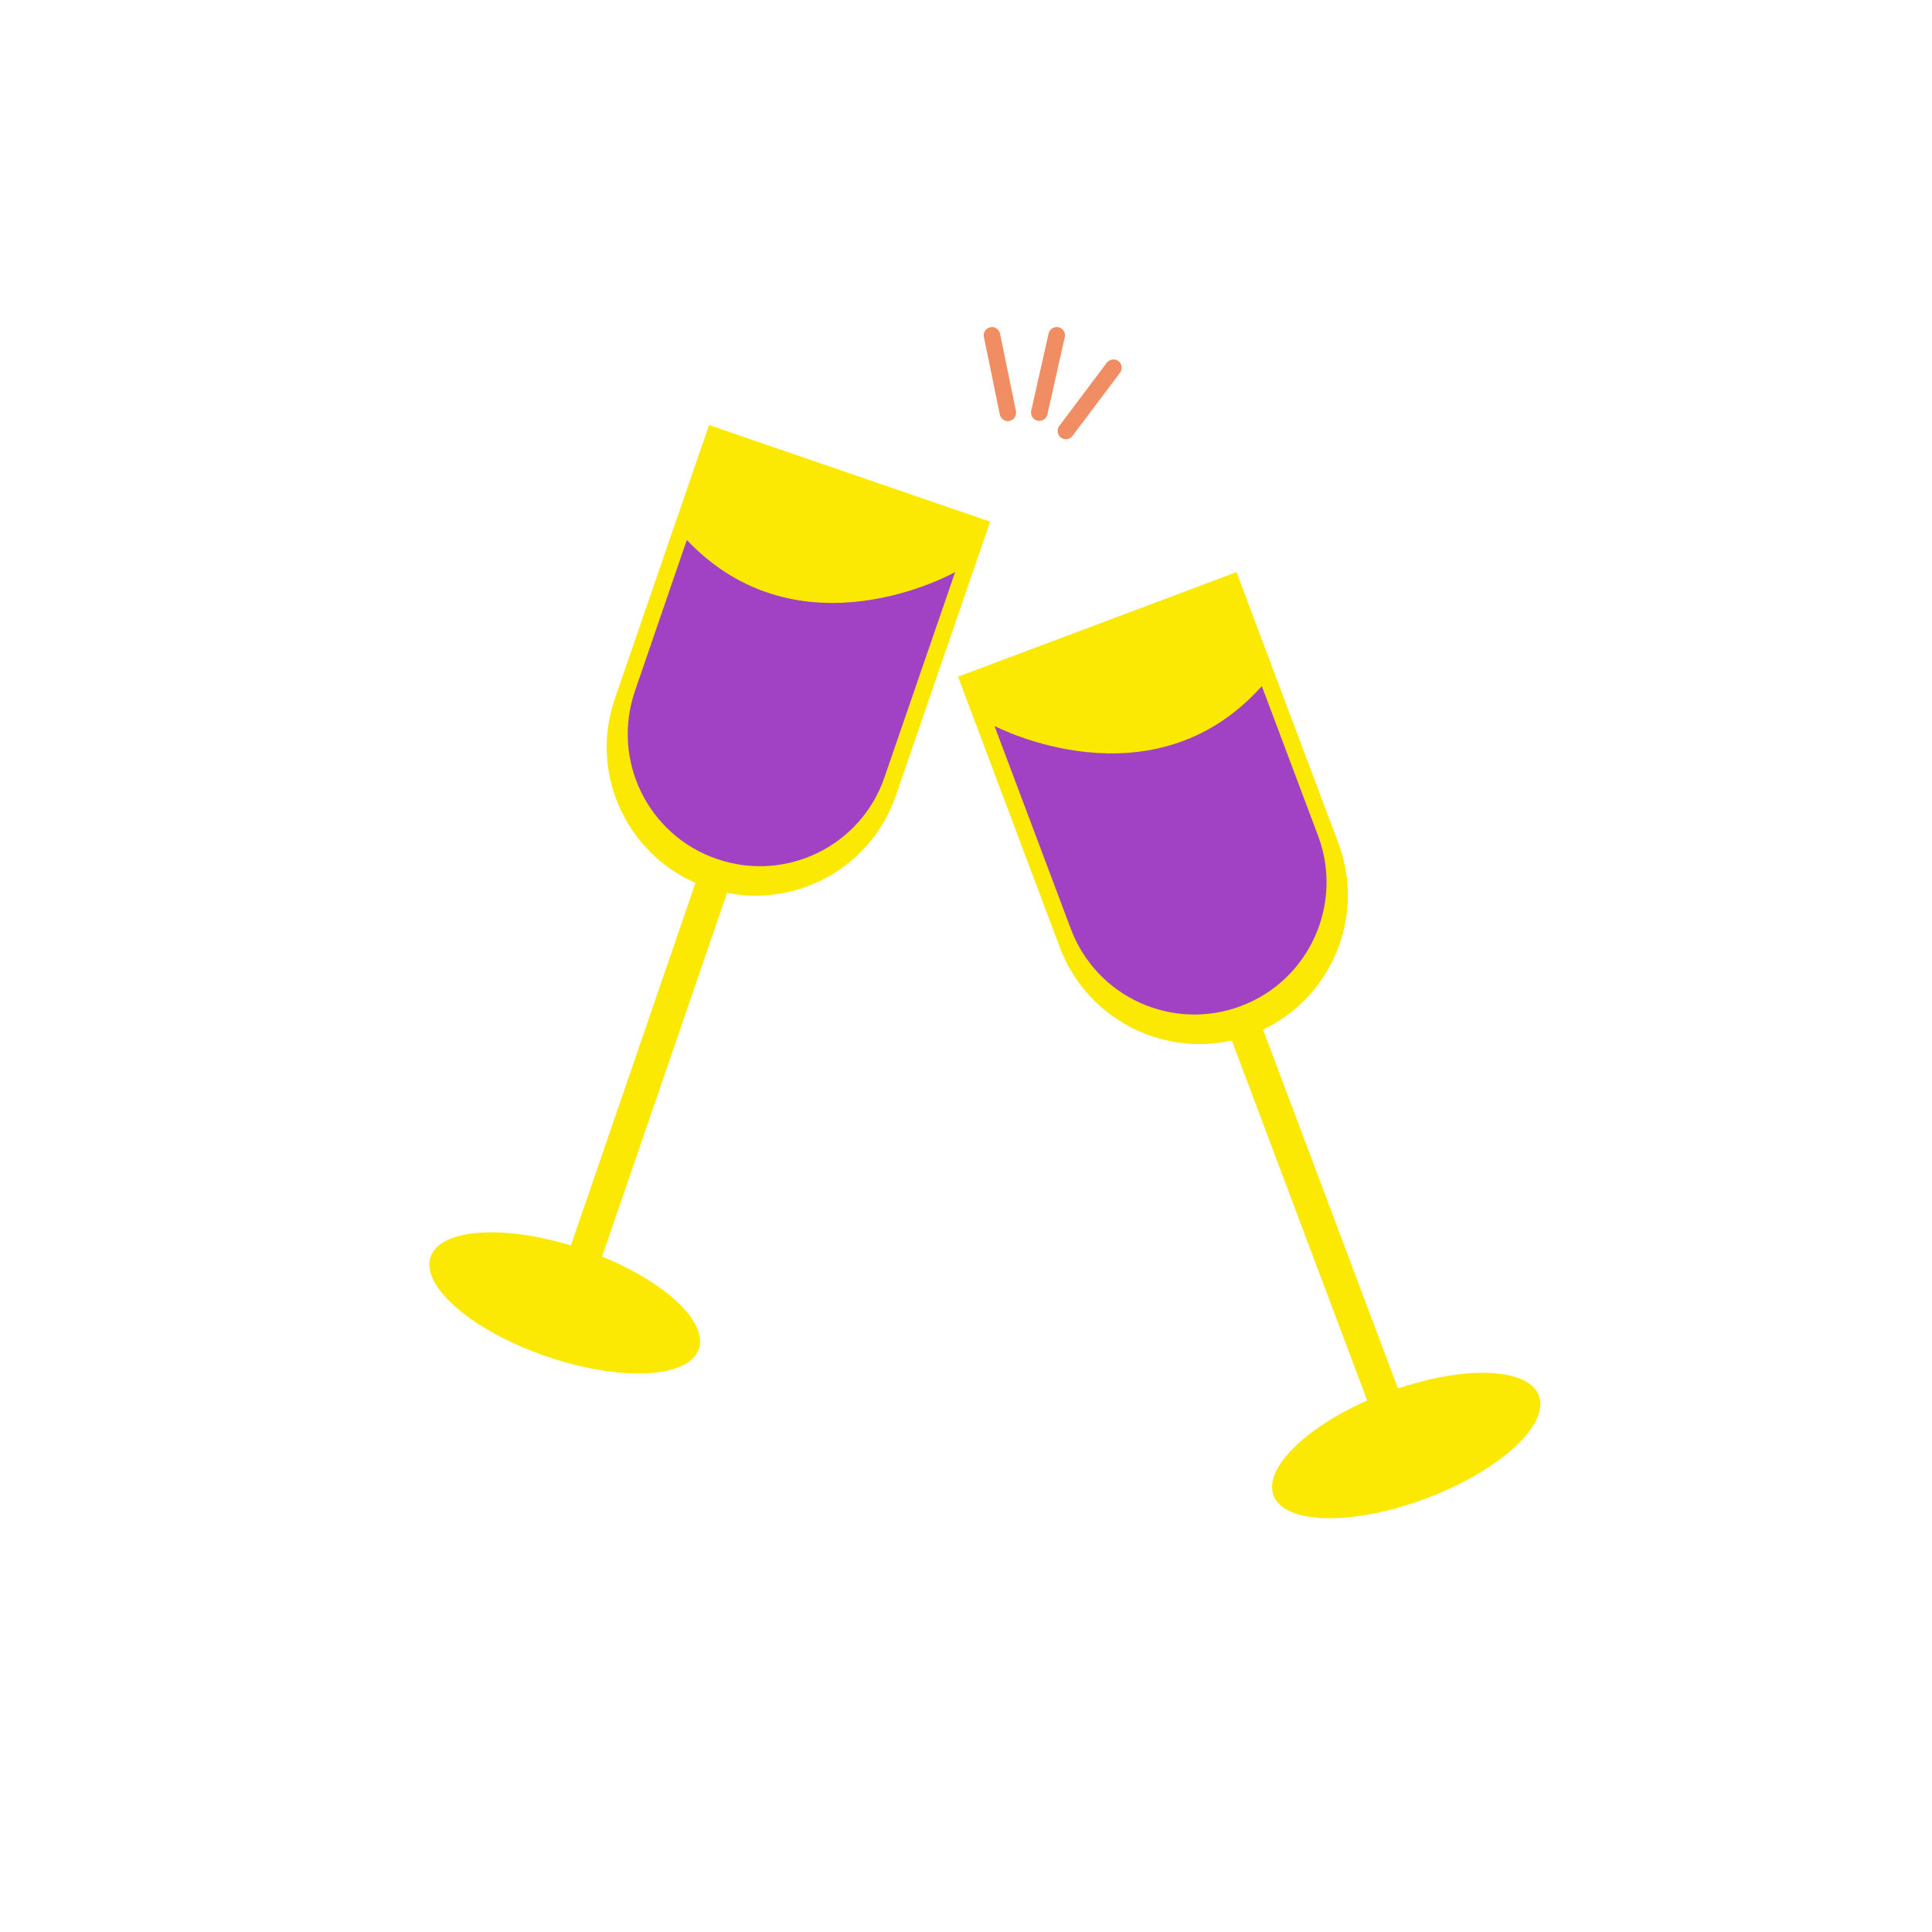
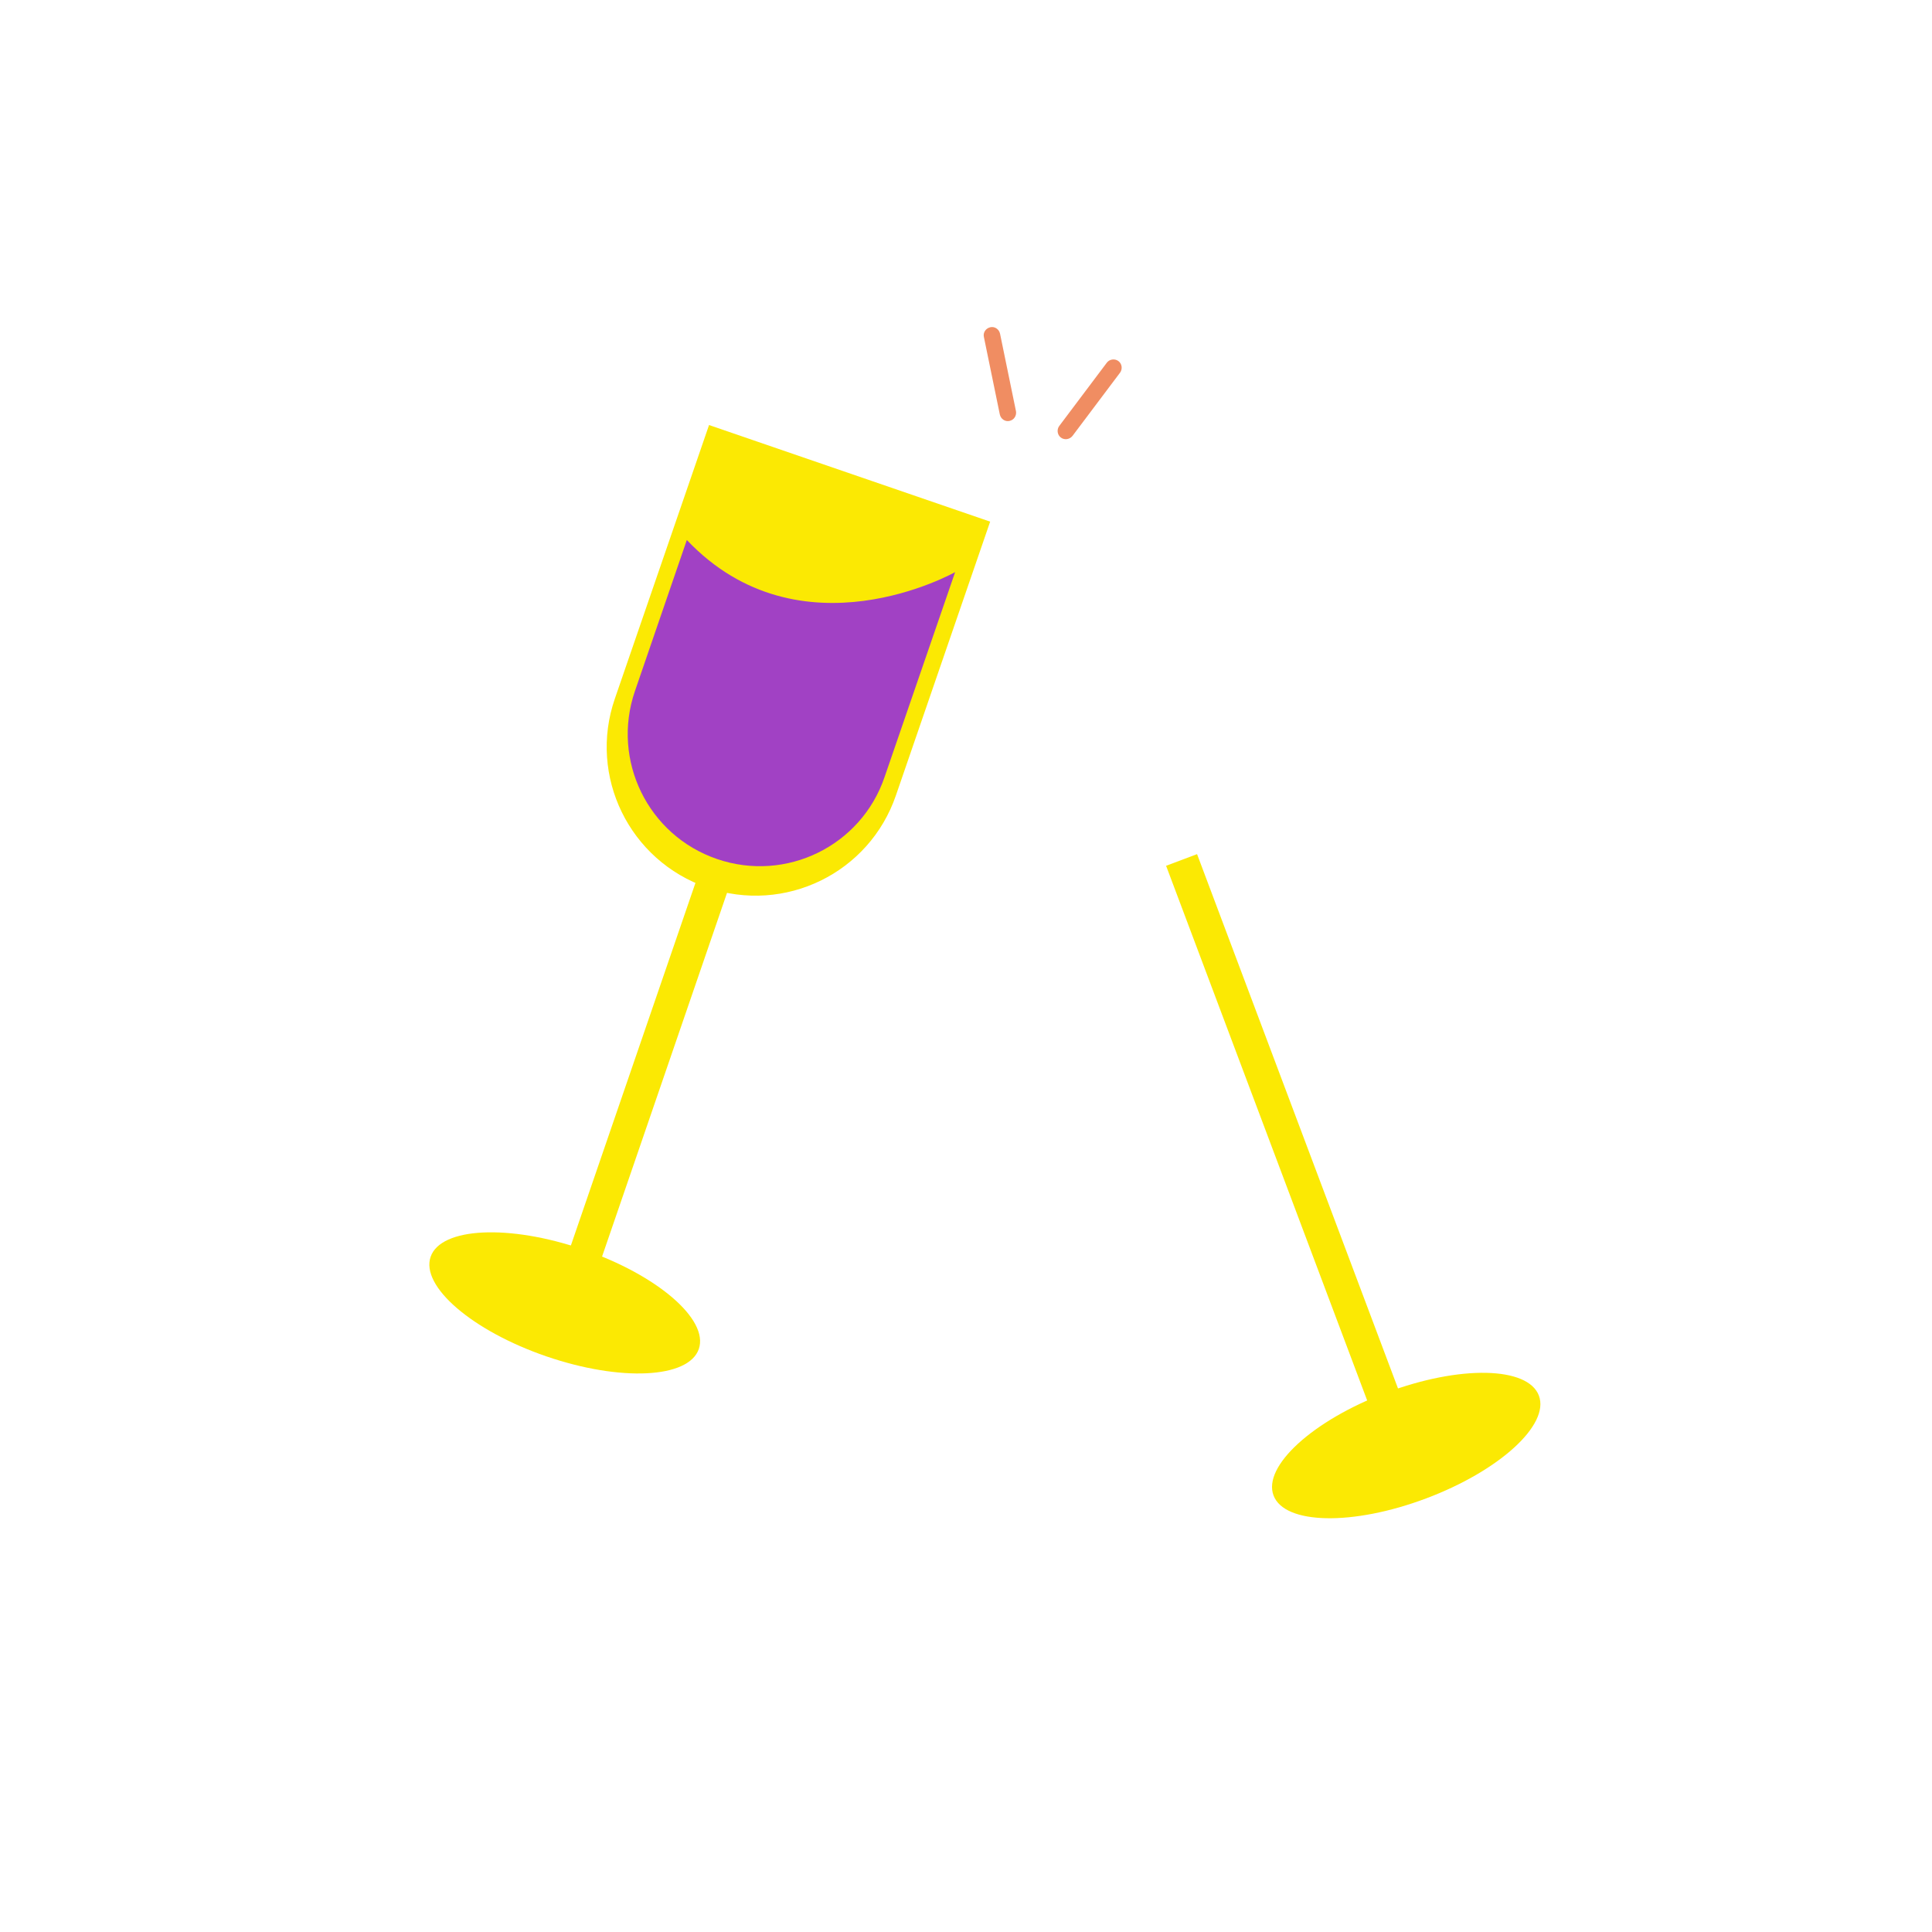
<svg xmlns="http://www.w3.org/2000/svg" xmlns:xlink="http://www.w3.org/1999/xlink" version="1.1" id="Ebene_1" x="0px" y="0px" viewBox="0 0 800 800" style="enable-background:new 0 0 800 800;" xml:space="preserve">
  <style type="text/css"> .st0{fill:#FFFFFF;} .st1{fill:#F08D62;} .st2{fill:#FBE903;} .st3{fill:#E74905;} .st4{fill:#78EA6C;} .st5{fill:#A141C4;} .st6{fill:#187386;} .st7{fill:#0A5A60;} .st8{fill:#A6F29C;} .st9{fill:#F6EACB;} .st10{opacity:0.5;fill:#FFFFFF;} .st11{opacity:0.8;fill:#FFFFFF;} .st12{fill:#358595;} .st13{fill:#FCEC23;} .st14{fill:none;stroke:#187386;stroke-width:3;stroke-miterlimit:10;} .st15{fill:none;stroke:#187386;stroke-width:2.946;stroke-miterlimit:10;} .st16{fill:#AD59CB;} .st17{fill:none;stroke:#187386;stroke-width:5.192;stroke-miterlimit:10;} .st18{fill:none;stroke:#187386;stroke-width:5.099;stroke-miterlimit:10;} .st19{fill:none;stroke:#187386;stroke-width:4.132;stroke-miterlimit:10;} .st20{fill:none;stroke:#187386;stroke-width:4.058;stroke-miterlimit:10;} .st21{fill:none;stroke:#C992DD;stroke-miterlimit:10;} .st22{fill:#F29B76;} .st23{fill:none;stroke:#FFFFFF;stroke-width:5.192;stroke-miterlimit:10;} .st24{fill:none;stroke:#FFFFFF;stroke-width:5.099;stroke-miterlimit:10;} .st25{fill:none;stroke:#A141C4;stroke-width:3.422;stroke-miterlimit:10;} .st26{fill:none;stroke:#A141C4;stroke-width:3.361;stroke-miterlimit:10;} .st27{opacity:0.3;fill:#FFFFFF;} .st28{display:none;opacity:0.3;} .st29{display:inline;fill:#232323;} .st30{fill:none;stroke:#C992DD;stroke-width:0.812;stroke-miterlimit:10;} .st31{clip-path:url(#SVGID_00000030479935711266501250000014984358666010830523_);fill:#A141C4;} .st32{clip-path:url(#SVGID_00000030479935711266501250000014984358666010830523_);fill:#A6F29C;} .st33{clip-path:url(#SVGID_00000030479935711266501250000014984358666010830523_);fill:#FBE903;} .st34{opacity:0.5;clip-path:url(#SVGID_00000030479935711266501250000014984358666010830523_);fill:#FFFFFF;} .st35{clip-path:url(#SVGID_00000030479935711266501250000014984358666010830523_);} .st36{fill:#F4F4F4;} .st37{opacity:0.7;fill:#78EA6C;} .st38{opacity:0.7;fill:#A141C4;} .st39{opacity:0.7;fill:#FBE903;} .st40{opacity:0.7;} .st41{opacity:0.7;fill:#FFFFFF;} .st42{clip-path:url(#SVGID_00000100380866916311195890000018074796221457226886_);fill:#A141C4;} .st43{clip-path:url(#SVGID_00000100380866916311195890000018074796221457226886_);fill:#FBE903;} .st44{opacity:0.5;clip-path:url(#SVGID_00000100380866916311195890000018074796221457226886_);fill:#FFFFFF;} .st45{clip-path:url(#SVGID_00000100380866916311195890000018074796221457226886_);} .st46{clip-path:url(#SVGID_00000165228255625132339920000011840420316573649809_);fill:#A6F29C;} .st47{clip-path:url(#SVGID_00000165228255625132339920000011840420316573649809_);fill:#A141C4;} .st48{opacity:0.5;clip-path:url(#SVGID_00000165228255625132339920000011840420316573649809_);fill:#FFFFFF;} .st49{clip-path:url(#SVGID_00000165228255625132339920000011840420316573649809_);} .st50{clip-path:url(#SVGID_00000067196956479431417780000007480245106731465116_);fill:#A6F29C;} .st51{clip-path:url(#SVGID_00000067196956479431417780000007480245106731465116_);fill:#A141C4;} .st52{opacity:0.5;clip-path:url(#SVGID_00000067196956479431417780000007480245106731465116_);fill:#FFFFFF;} .st53{clip-path:url(#SVGID_00000067196956479431417780000007480245106731465116_);} .st54{fill:none;stroke:#C992DD;stroke-width:0.325;stroke-miterlimit:10;} .st55{clip-path:url(#SVGID_00000013163234394164871700000010681151218941750918_);fill:#A6F29C;} .st56{clip-path:url(#SVGID_00000013163234394164871700000010681151218941750918_);fill:#A141C4;} .st57{opacity:0.5;clip-path:url(#SVGID_00000013163234394164871700000010681151218941750918_);fill:#FFFFFF;} .st58{clip-path:url(#SVGID_00000013163234394164871700000010681151218941750918_);} .st59{fill:none;stroke:#C992DD;stroke-width:0.203;stroke-miterlimit:10;} .st60{fill:#78EA6C;stroke:#FFFFFF;stroke-width:2.876;stroke-miterlimit:10;} .st61{fill:none;} .st62{fill:none;stroke:#78EA6C;stroke-width:40;stroke-linecap:round;stroke-linejoin:round;stroke-miterlimit:10;} .st63{opacity:0.3;} .st64{clip-path:url(#SVGID_00000116941252537087520910000011016643707790577802_);} .st65{fill:none;stroke:#A141C4;stroke-width:5.192;stroke-miterlimit:10;} .st66{fill:none;stroke:#A141C4;stroke-width:5.099;stroke-miterlimit:10;} .st67{fill:none;stroke:#0A5A60;stroke-width:18;stroke-linecap:round;stroke-miterlimit:10;} .st68{fill:none;stroke:#187386;stroke-miterlimit:10;} .st69{fill:none;stroke:#A141C4;stroke-width:0.687;stroke-miterlimit:10;} .st70{clip-path:url(#SVGID_00000164489425416122041890000005811214310768939665_);fill:#A141C4;} .st71{clip-path:url(#SVGID_00000164489425416122041890000005811214310768939665_);fill:#FBE903;} .st72{opacity:0.5;clip-path:url(#SVGID_00000164489425416122041890000005811214310768939665_);fill:#FFFFFF;} .st73{clip-path:url(#SVGID_00000164489425416122041890000005811214310768939665_);} .st74{clip-path:url(#SVGID_00000069358859621683282650000003161778336286001575_);fill:#A141C4;} .st75{clip-path:url(#SVGID_00000069358859621683282650000003161778336286001575_);fill:#FBE903;} .st76{opacity:0.5;clip-path:url(#SVGID_00000069358859621683282650000003161778336286001575_);fill:#FFFFFF;} .st77{clip-path:url(#SVGID_00000069358859621683282650000003161778336286001575_);} .st78{fill:none;stroke:#C992DD;stroke-width:0.405;stroke-miterlimit:10;} .st79{clip-path:url(#SVGID_00000092455131908375693140000003851096506471323776_);fill:#A141C4;} .st80{clip-path:url(#SVGID_00000092455131908375693140000003851096506471323776_);fill:#FBE903;} .st81{opacity:0.5;clip-path:url(#SVGID_00000092455131908375693140000003851096506471323776_);fill:#FFFFFF;} .st82{clip-path:url(#SVGID_00000092455131908375693140000003851096506471323776_);} .st83{fill:none;stroke:#C992DD;stroke-width:0.326;stroke-miterlimit:10;} .st84{clip-path:url(#SVGID_00000127029948866638745860000006905329331366460339_);fill:#A141C4;} .st85{clip-path:url(#SVGID_00000127029948866638745860000006905329331366460339_);fill:#FBE903;} .st86{opacity:0.5;clip-path:url(#SVGID_00000127029948866638745860000006905329331366460339_);fill:#FFFFFF;} .st87{clip-path:url(#SVGID_00000127029948866638745860000006905329331366460339_);} .st88{fill:none;stroke:#C992DD;stroke-width:0.22;stroke-miterlimit:10;} .st89{clip-path:url(#SVGID_00000130641398037724451570000013956456202967221418_);fill:#A6F29C;} .st90{clip-path:url(#SVGID_00000130641398037724451570000013956456202967221418_);fill:#A141C4;} .st91{opacity:0.5;clip-path:url(#SVGID_00000130641398037724451570000013956456202967221418_);fill:#FFFFFF;} .st92{clip-path:url(#SVGID_00000130641398037724451570000013956456202967221418_);} .st93{fill:none;stroke:#C992DD;stroke-width:0.421;stroke-miterlimit:10;} .st94{clip-path:url(#SVGID_00000067917063957503163030000001076993257145267641_);fill:#FBE903;} .st95{clip-path:url(#SVGID_00000067917063957503163030000001076993257145267641_);fill:#F08D62;} .st96{clip-path:url(#SVGID_00000067917063957503163030000001076993257145267641_);fill:#187386;} .st97{clip-path:url(#SVGID_00000067917063957503163030000001076993257145267641_);fill:none;stroke:#187386;stroke-width:3;stroke-miterlimit:10;} .st98{clip-path:url(#SVGID_00000067917063957503163030000001076993257145267641_);fill:none;stroke:#187386;stroke-width:2.946;stroke-miterlimit:10;} .st99{opacity:0.5;clip-path:url(#SVGID_00000067917063957503163030000001076993257145267641_);fill:#FFFFFF;} .st100{clip-path:url(#SVGID_00000067917063957503163030000001076993257145267641_);} </style>
-   <path class="st2" d="M825-281.2c53,32.3,33.6,165.8,20.6,232.6C825.9,52.8,819,139.9,927.8,172.7 c163.9,49.3,381.7-107.6,429.8-267.4c42.9-142.7,34.2-503.9-564-660.3C628-798.3,457.9-714.7,409.8-554.9 C375.6-441,700.2-357.2,825-281.2z" />
  <g>
    <g>
      <rect x="270.5" y="287.3" transform="matrix(0.946 0.325 -0.325 0.946 150.664 -67.501)" class="st2" width="13.7" height="259.9" />
      <ellipse transform="matrix(0.325 -0.946 0.946 0.325 -352.576 585.213)" class="st2" cx="233.7" cy="539.6" rx="23.4" ry="58.7" />
      <path class="st2" d="M292.8,367.5L292.8,367.5c-32.2-11.1-49.3-46.1-38.2-78.2l39-113.3L410,216l-39,113.3 C360,361.5,325,378.6,292.8,367.5z" />
      <path class="st5" d="M296.9,355.7L296.9,355.7c-28.6-9.8-43.8-40.9-34-69.5l21.5-62.6c47,49.5,111.1,13.3,111.1,13.3l-29.2,84.8 C356.6,350.3,325.5,365.5,296.9,355.7z" />
    </g>
    <g>
      <rect x="528.2" y="347.6" transform="matrix(-0.936 0.352 -0.352 -0.936 1203.914 736.374)" class="st2" width="13.7" height="259.9" />
      <ellipse transform="matrix(0.936 -0.352 0.352 0.936 -173.401 243.115)" class="st2" cx="582.2" cy="598.7" rx="58.7" ry="23.4" />
-       <path class="st2" d="M518.2,428.4L518.2,428.4c31.8-12,47.9-47.5,36-79.3L512,236.9l-115.3,43.3l42.2,112.2 C450.9,424.2,486.4,440.3,518.2,428.4z" />
-       <path class="st5" d="M513.8,416.6L513.8,416.6c28.3-10.6,42.6-42.2,32-70.5l-23.3-62c-45.5,50.9-110.7,16.5-110.7,16.5l31.6,84 C454,412.9,485.5,427.2,513.8,416.6z" />
    </g>
    <path class="st1" d="M418,174.3L418,174.3c-1.8,0.4-3.6-0.8-4-2.7l-6.6-32.1c-0.4-1.8,0.8-3.6,2.7-4h0c1.8-0.4,3.6,0.8,4,2.7 l6.6,32.1C421,172.1,419.9,173.9,418,174.3z" />
-     <path class="st1" d="M429.6,174.2L429.6,174.2c-1.8-0.4-3-2.2-2.6-4.1l7.2-32c0.4-1.8,2.2-3,4.1-2.6l0,0c1.8,0.4,3,2.2,2.6,4.1 l-7.2,32C433.3,173.5,431.4,174.6,429.6,174.2z" />
    <path class="st1" d="M439.3,181.2L439.3,181.2c-1.5-1.1-1.8-3.3-0.7-4.8l19.7-26.2c1.1-1.5,3.3-1.8,4.8-0.7v0 c1.5,1.1,1.8,3.3,0.7,4.8l-19.7,26.2C442.9,182,440.8,182.3,439.3,181.2z" />
  </g>
  <g>
    <defs>
      <rect id="SVGID_00000017504050578471149710000008564005977180699327_" x="-313.5" y="969.7" width="1709.1" height="1469.9" />
    </defs>
    <clipPath id="SVGID_00000145780115840193603750000017552818117308438934_">
      <use xlink:href="#SVGID_00000017504050578471149710000008564005977180699327_" style="overflow:visible;" />
    </clipPath>
    <path style="clip-path:url(#SVGID_00000145780115840193603750000017552818117308438934_);fill:#F08D62;" d="M1665.9,1257.1 c203.4-126.2,271.4-384.6,152-577.2c-94.1-151.6-389-66.8-561.6-26.2c-72.3,17-148.1,2.4-209.8-38.9 c-133.4-89.1-317.7-95.2-469.5-1c-203.4,126.2-271.4,384.6-152,577.2c94.1,151.6,276.4,217.1,448.9,176.5 c72.3-17,148.1-2.4,209.8,38.9C1217.1,1495.7,1514.1,1351.4,1665.9,1257.1z" />
    <g style="clip-path:url(#SVGID_00000145780115840193603750000017552818117308438934_);"> </g>
  </g>
</svg>